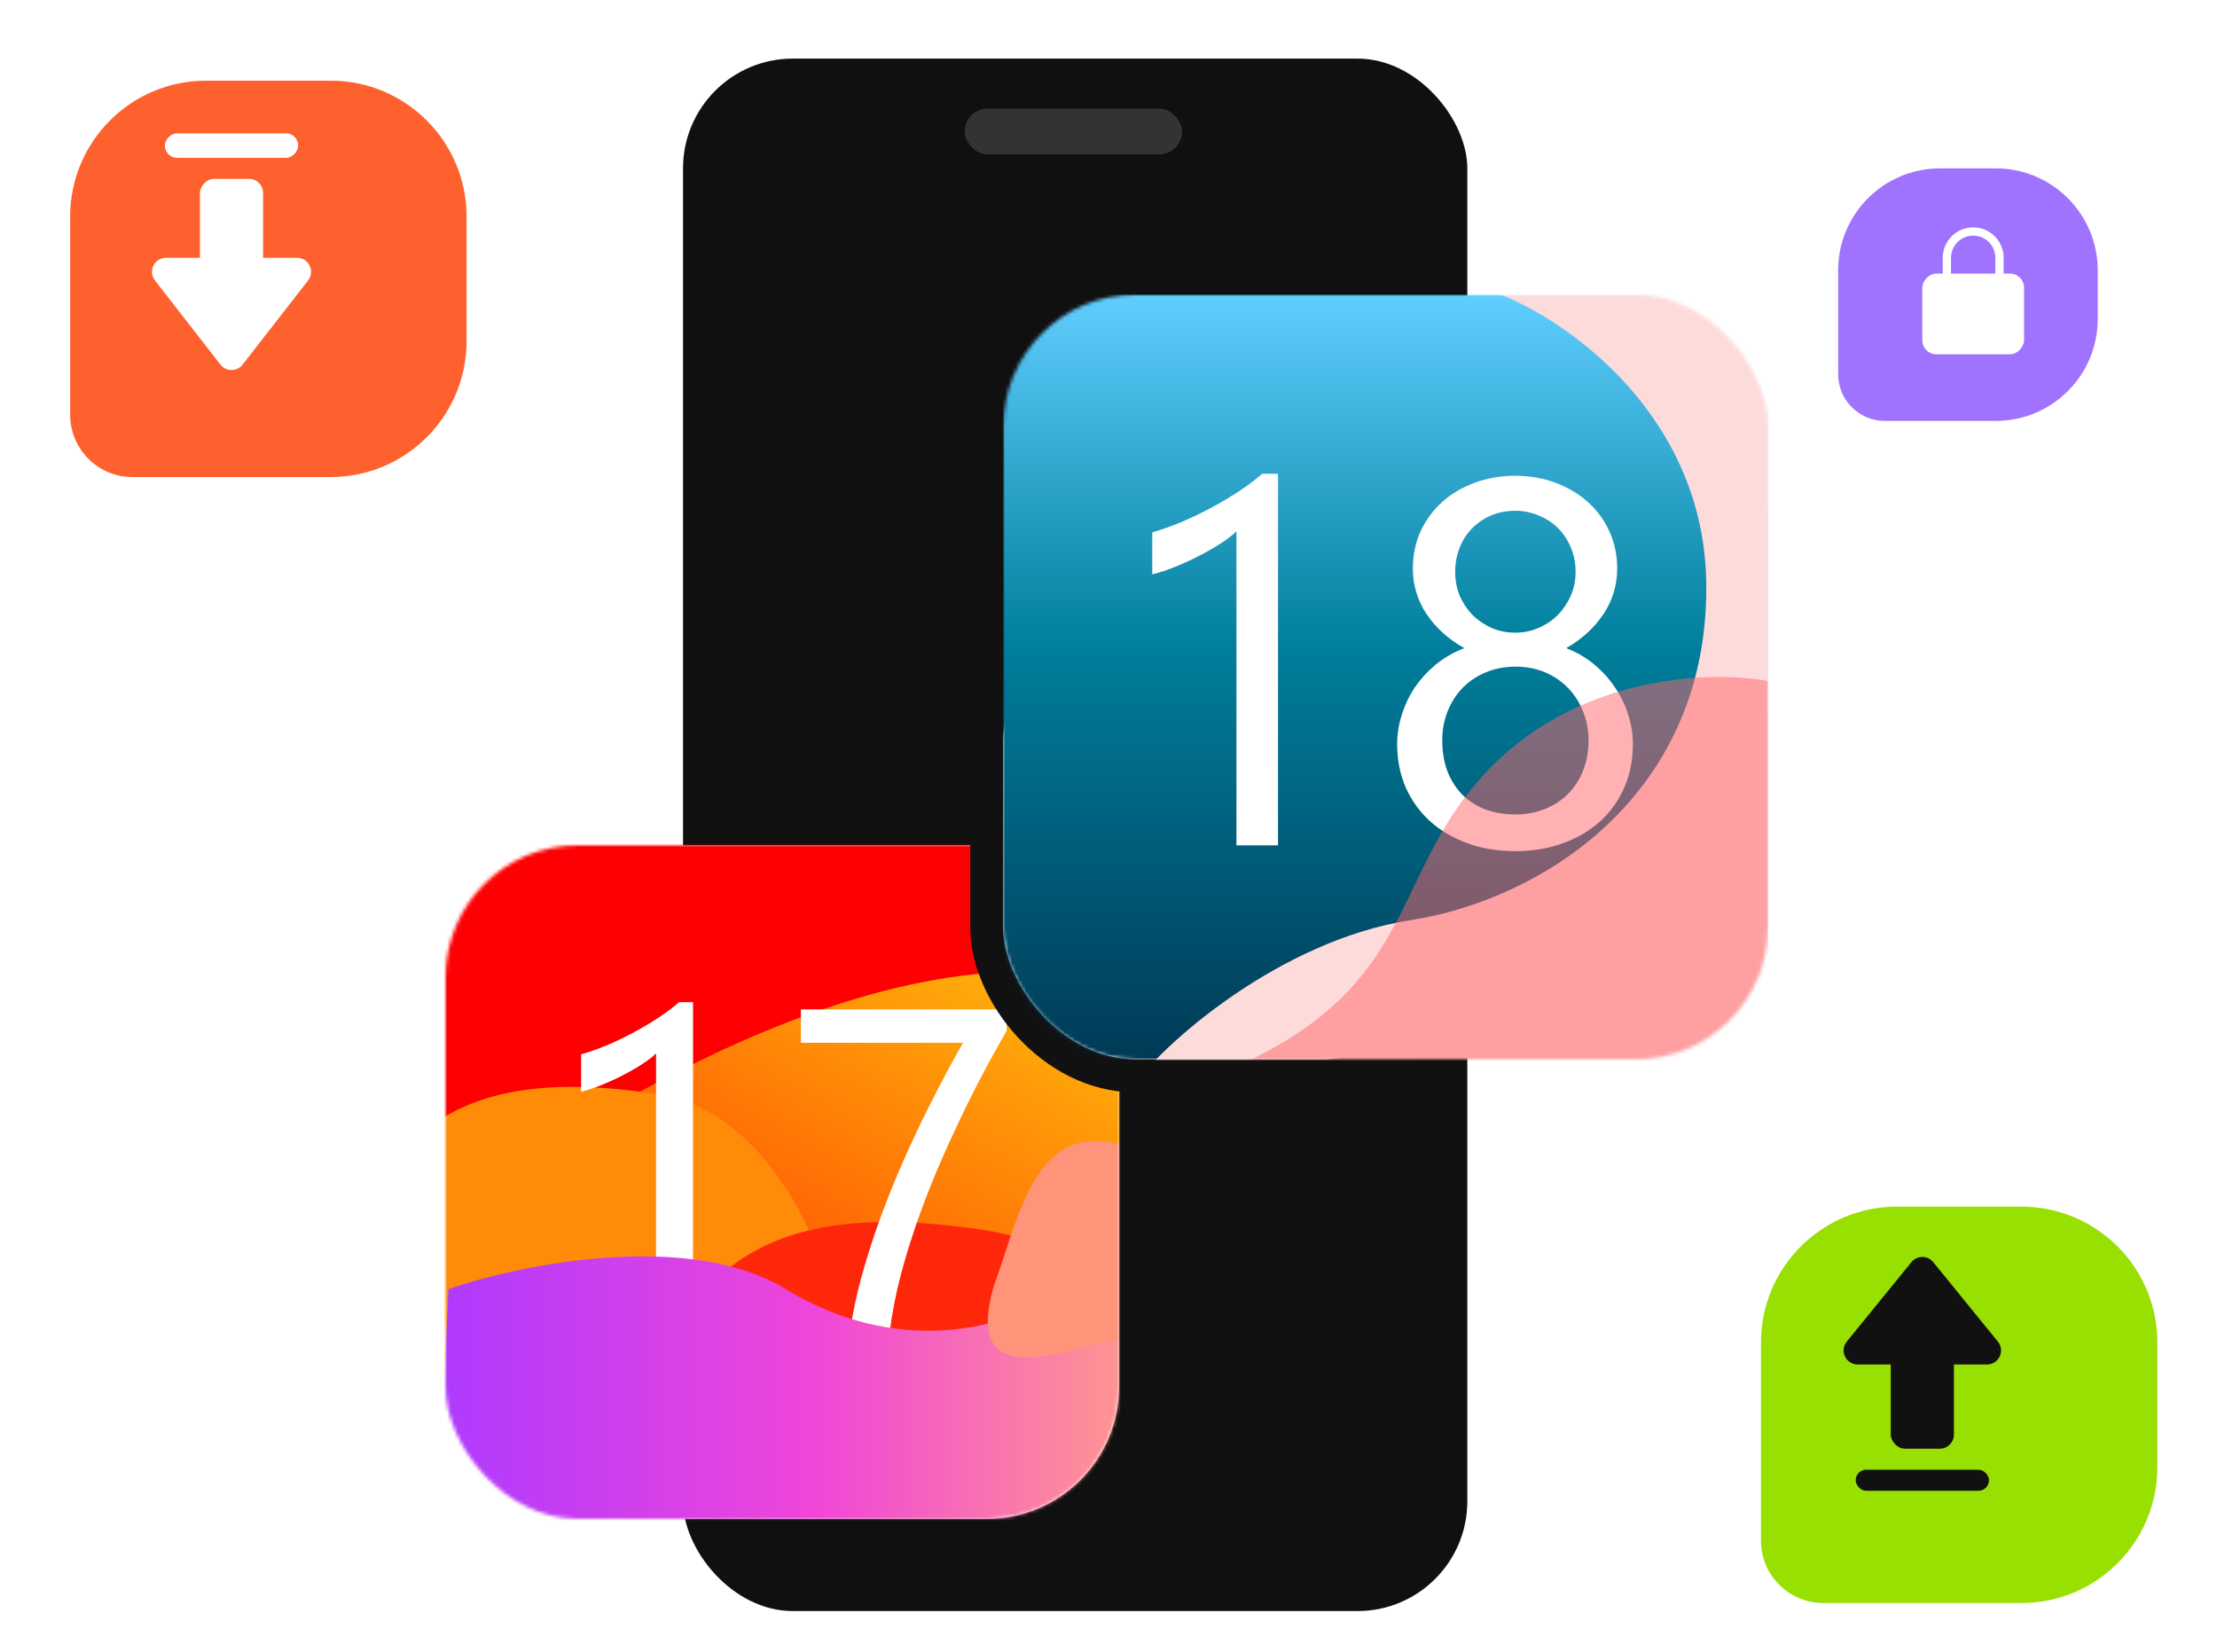
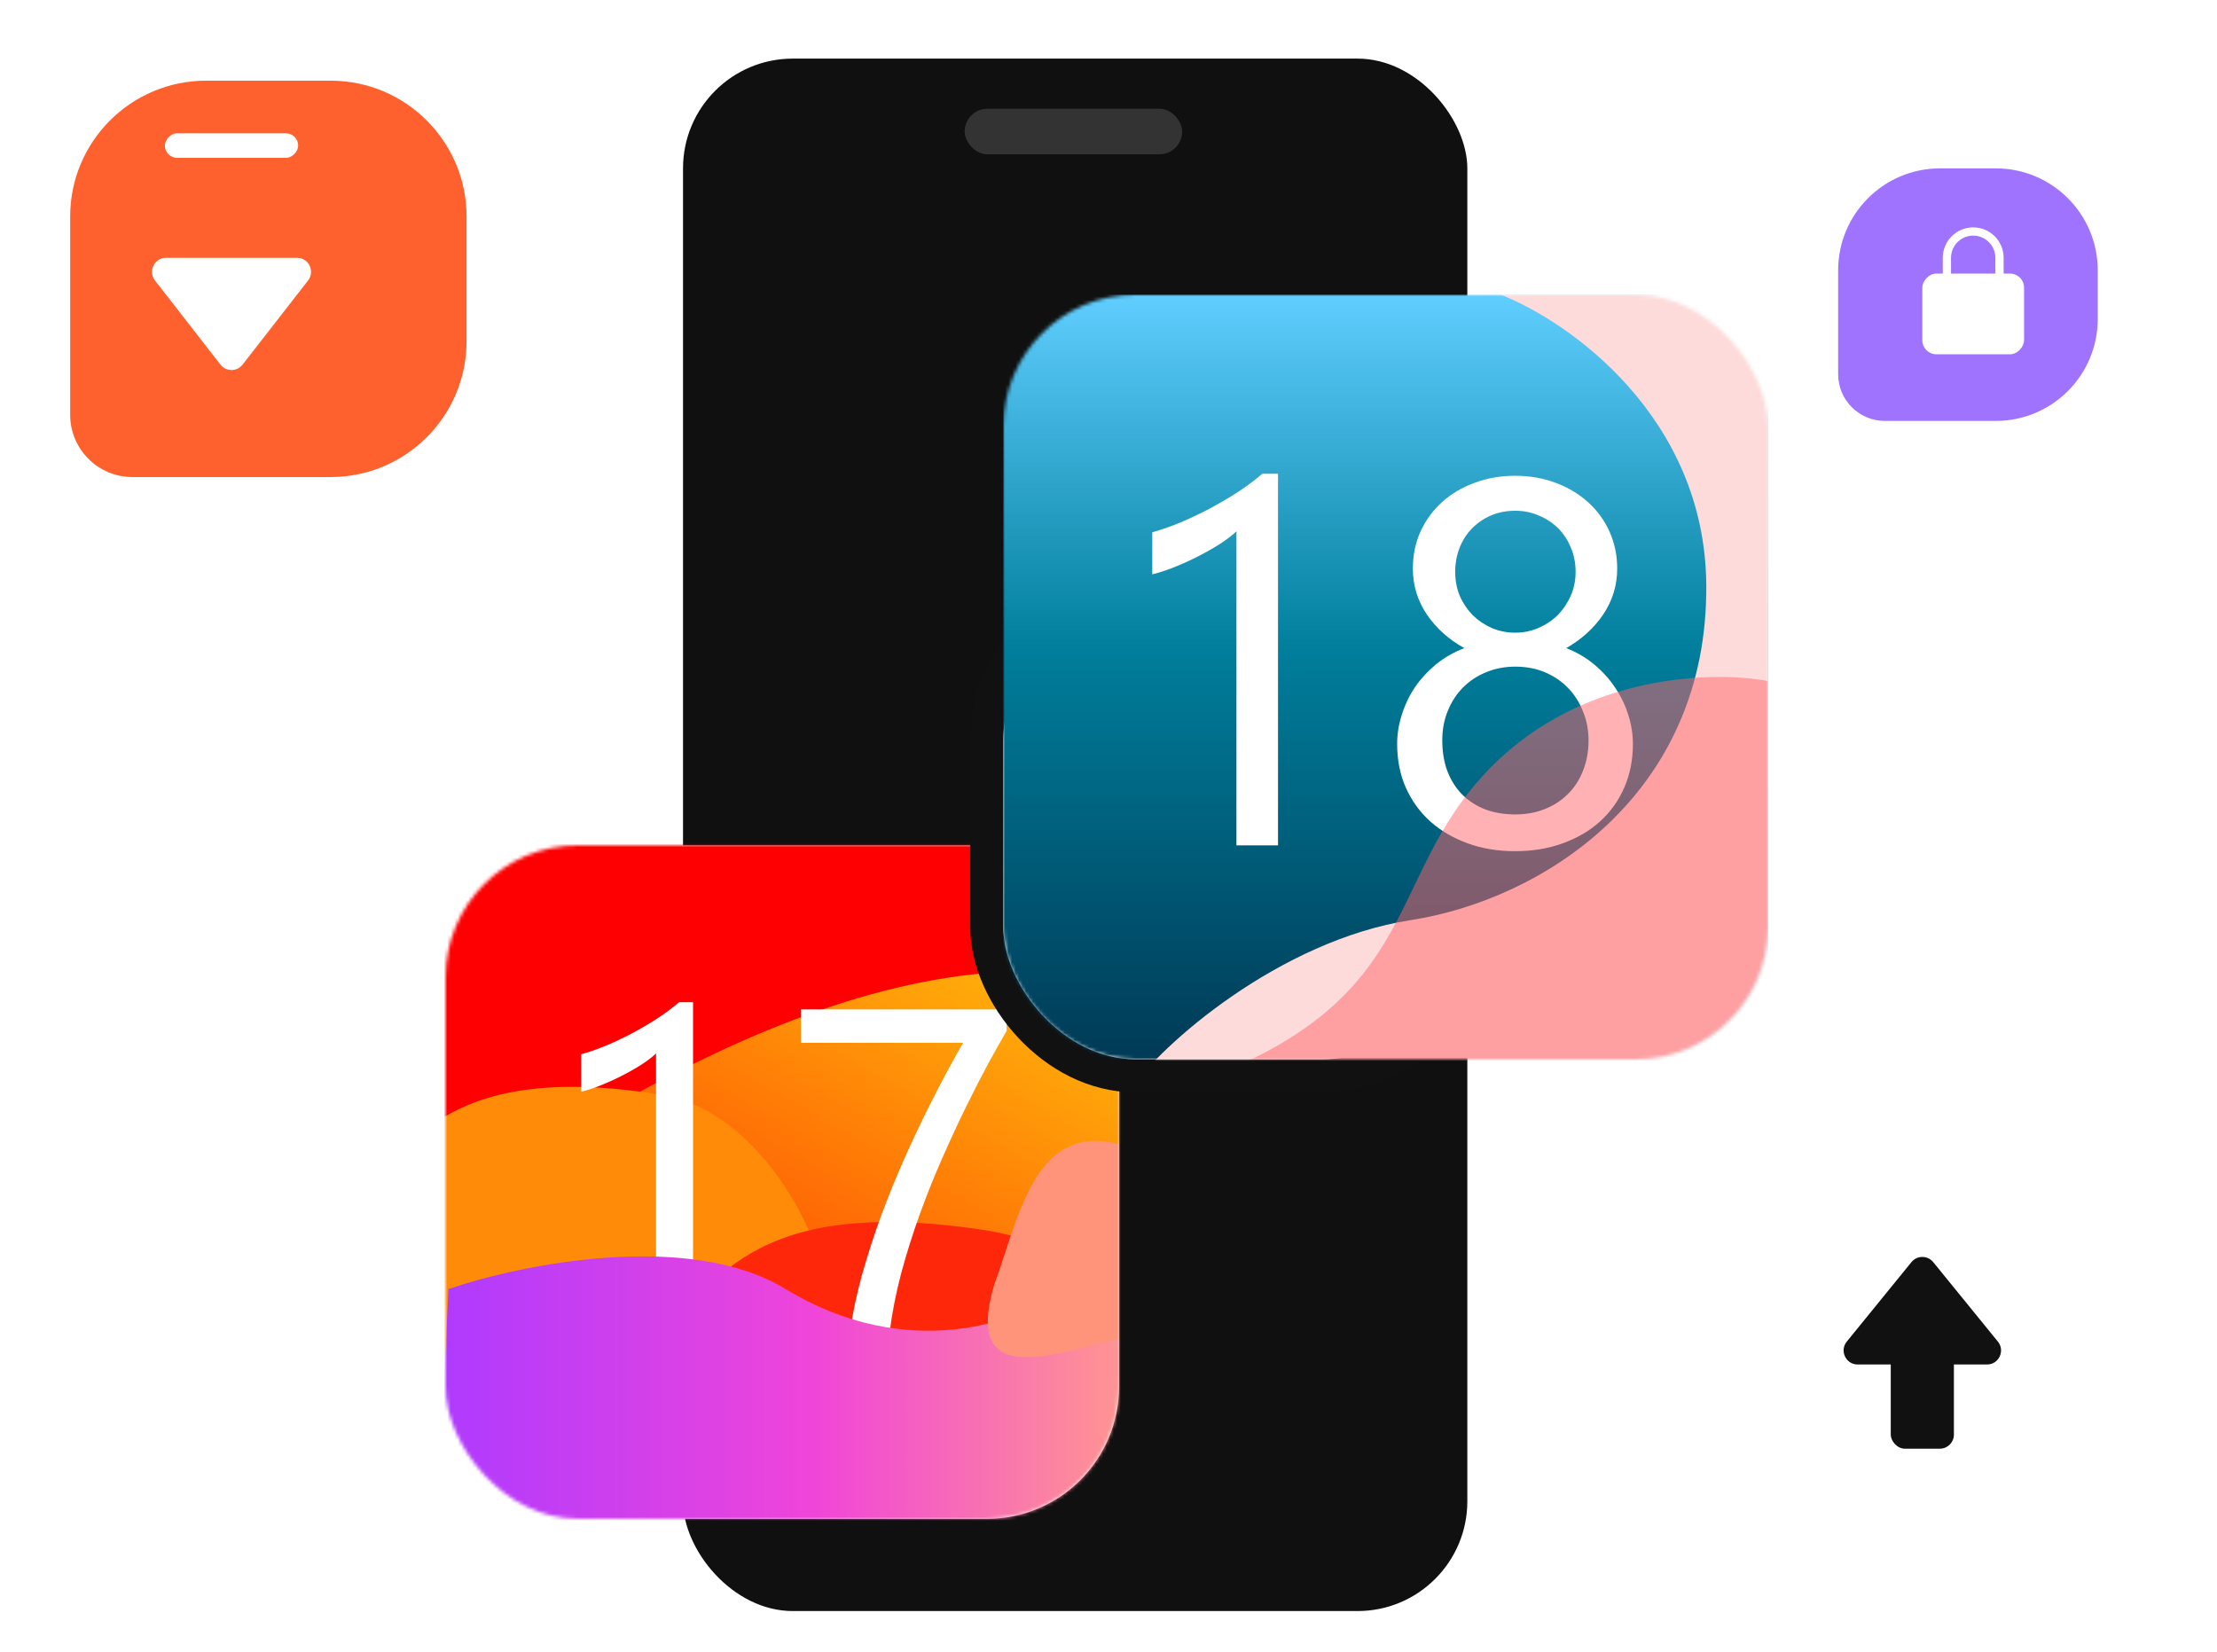
<svg xmlns="http://www.w3.org/2000/svg" width="632" height="471" viewBox="0 0 632 471" fill="none">
  <rect x="192.354" y="14.354" width="228.292" height="447.292" rx="33.646" fill="#101010" stroke="white" stroke-width="4.708" />
  <rect x="275" y="31" width="62" height="13" rx="6.5" fill="#333333" />
  <path d="M598 77.056C598 61.009 584.991 48 568.944 48H553.056C537.009 48 524 61.009 524 77.056V106.683C524 114.038 529.962 120 537.317 120H568.944C584.991 120 598 106.991 598 90.944V77.056Z" fill="#A073FF" />
  <path d="M570 88L570 73.5C570 69.358 566.642 66 562.5 66V66C558.358 66 555 69.358 555 73.5L555 83.111" stroke="white" stroke-width="2.354" stroke-linecap="round" />
  <rect width="29" height="23" rx="4" transform="matrix(-1 0 0 1 577 78)" fill="white" />
  <rect x="127" y="241" width="192" height="192" rx="37.667" fill="white" />
  <mask id="mask0_4742_6991" style="mask-type:alpha" maskUnits="userSpaceOnUse" x="127" y="241" width="192" height="192">
    <rect x="127" y="241" width="192" height="192" rx="37.667" fill="white" />
  </mask>
  <g mask="url(#mask0_4742_6991)">
    <rect x="127.48" y="433.156" width="192.656" height="192.656" transform="rotate(-90 127.48 433.156)" fill="#FA3BED" />
    <path d="M337.304 440.513L394.084 228.606L214.69 164.874L93.013 252.358L49.842 457.469L337.304 440.513Z" fill="#FE0002" />
    <path d="M113.994 354.523C204.544 290.597 283.532 255.915 350.962 290.601C336.716 355.259 307.723 491.275 269.904 487.629C232.086 483.982 122.319 462.859 102.434 456.63L113.994 354.523Z" fill="url(#paint0_linear_4742_6991)" />
    <g filter="url(#filter0_f_4742_6991)">
      <path d="M188.619 312.124C124.387 301.69 114.452 329.435 97.337 348.477C77.369 377.044 158.976 419.075 210.322 413.882C261.668 408.689 232.56 319.262 188.619 312.124Z" fill="#FF8B08" />
    </g>
    <g filter="url(#filter1_f_4742_6991)">
      <path d="M279.45 350.508C213.328 340.769 203.102 366.664 185.483 384.436C164.928 411.1 226.594 401.396 279.45 396.549C332.307 391.702 324.683 357.17 279.45 350.508Z" fill="#FF270A" />
    </g>
    <path d="M197.565 380H187.017V300.312C186.202 301.127 185.002 302.07 183.415 303.142C181.872 304.171 180.114 305.2 178.142 306.229C176.212 307.258 174.154 308.223 171.967 309.123C169.823 310.024 167.722 310.731 165.664 311.246V300.569C167.98 299.926 170.424 299.069 172.996 297.997C175.612 296.882 178.163 295.66 180.65 294.331C183.18 292.959 185.559 291.544 187.789 290.086C190.019 288.585 191.948 287.127 193.577 285.712H197.565V380ZM286.965 293.88C285.55 296.324 283.835 299.369 281.82 303.013C279.847 306.658 277.746 310.753 275.517 315.298C273.287 319.843 271.014 324.731 268.699 329.962C266.384 335.193 264.218 340.595 262.203 346.17C260.188 351.744 258.408 357.404 256.865 363.149C255.364 368.852 254.271 374.469 253.585 380H242.265C243.037 374.512 244.216 368.916 245.802 363.213C247.432 357.468 249.254 351.851 251.269 346.363C253.327 340.831 255.493 335.515 257.765 330.412C260.038 325.31 262.246 320.615 264.39 316.327C266.534 312.039 268.485 308.266 270.243 305.007C272.043 301.706 273.48 299.133 274.552 297.289H228.308V287.77H286.965V293.88Z" fill="white" />
-     <path d="M223.961 367.499C196.28 350.632 148.35 360.471 127.845 367.499L124 448H322V356C319.437 356.639 312.004 359.833 302.777 367.499C291.243 377.082 258.563 388.582 223.961 367.499Z" fill="url(#paint1_linear_4742_6991)" />
+     <path d="M223.961 367.499C196.28 350.632 148.35 360.471 127.845 367.499L124 448H322V356C319.437 356.639 312.004 359.833 302.777 367.499C291.243 377.082 258.563 388.582 223.961 367.499" fill="url(#paint1_linear_4742_6991)" />
    <g filter="url(#filter2_f_4742_6991)">
      <path d="M323.614 327.698C295.276 316.568 290.894 346.163 283.343 366.474C274.533 396.946 300.961 385.856 323.614 380.316C346.267 374.777 343 335.312 323.614 327.698Z" fill="#FF947B" />
    </g>
  </g>
  <rect x="281.292" y="168.85" width="137.86" height="137.86" rx="42.376" fill="white" stroke="#111111" stroke-width="9.417" />
  <mask id="mask1_4742_6991" style="mask-type:alpha" maskUnits="userSpaceOnUse" x="286" y="84" width="218" height="218">
    <rect x="286" y="84" width="218" height="218" rx="37.667" fill="white" />
  </mask>
  <g mask="url(#mask1_4742_6991)">
    <rect x="286" y="302" width="218" height="218" transform="rotate(-90 286 302)" fill="url(#paint2_linear_4742_6991)" />
    <path d="M364.32 241H352.469V151.463C351.553 152.378 350.204 153.438 348.422 154.643C346.688 155.799 344.712 156.955 342.496 158.111C340.328 159.268 338.016 160.352 335.559 161.363C333.15 162.375 330.789 163.17 328.477 163.748V151.752C331.078 151.029 333.824 150.066 336.715 148.861C339.654 147.609 342.52 146.236 345.314 144.742C348.157 143.201 350.831 141.611 353.336 139.973C355.841 138.286 358.009 136.648 359.84 135.059H364.32V241ZM398.285 212.094C398.285 209.348 398.719 206.602 399.586 203.855C400.453 201.061 401.682 198.46 403.271 196.051C404.91 193.642 406.909 191.45 409.27 189.475C411.678 187.499 414.4 185.934 417.436 184.777C412.955 182.272 409.39 179.068 406.74 175.166C404.09 171.215 402.766 166.855 402.766 162.086C402.766 158.28 403.488 154.763 404.934 151.535C406.427 148.307 408.475 145.513 411.076 143.152C413.678 140.792 416.761 138.961 420.326 137.66C423.891 136.311 427.745 135.637 431.889 135.637C436.08 135.637 439.958 136.311 443.523 137.66C447.089 139.009 450.172 140.864 452.773 143.225C455.375 145.585 457.398 148.38 458.844 151.607C460.289 154.835 461.012 158.328 461.012 162.086C461.012 166.855 459.687 171.215 457.037 175.166C454.387 179.068 450.87 182.272 446.486 184.777C449.473 185.934 452.147 187.499 454.508 189.475C456.868 191.45 458.844 193.642 460.434 196.051C462.072 198.46 463.324 201.061 464.191 203.855C465.059 206.602 465.492 209.348 465.492 212.094C465.492 216.622 464.673 220.766 463.035 224.523C461.397 228.281 459.085 231.509 456.098 234.207C453.159 236.857 449.618 238.928 445.475 240.422C441.38 241.915 436.851 242.662 431.889 242.662C426.975 242.662 422.47 241.915 418.375 240.422C414.28 238.928 410.739 236.857 407.752 234.207C404.765 231.509 402.428 228.281 400.742 224.523C399.104 220.766 398.285 216.622 398.285 212.094ZM411.148 211.082C411.148 214.31 411.63 217.225 412.594 219.826C413.605 222.428 415.003 224.644 416.785 226.475C418.616 228.305 420.808 229.727 423.361 230.738C425.963 231.702 428.829 232.184 431.961 232.184C434.996 232.184 437.79 231.678 440.344 230.666C442.897 229.654 445.089 228.233 446.92 226.402C448.799 224.572 450.244 222.355 451.256 219.754C452.316 217.152 452.846 214.262 452.846 211.082C452.846 208.191 452.34 205.493 451.328 202.988C450.365 200.435 448.967 198.195 447.137 196.268C445.306 194.34 443.114 192.823 440.561 191.715C438.007 190.607 435.141 190.053 431.961 190.053C428.974 190.053 426.204 190.583 423.65 191.643C421.145 192.654 418.953 194.1 417.074 195.979C415.243 197.809 413.798 200.025 412.738 202.627C411.678 205.18 411.148 207.999 411.148 211.082ZM414.834 163.025C414.834 165.482 415.268 167.771 416.135 169.891C417.05 171.962 418.279 173.793 419.82 175.383C421.41 176.924 423.241 178.153 425.312 179.068C427.384 179.936 429.6 180.369 431.961 180.369C434.322 180.369 436.538 179.911 438.609 178.996C440.729 178.081 442.56 176.852 444.102 175.311C445.643 173.721 446.872 171.89 447.787 169.818C448.702 167.699 449.16 165.434 449.16 163.025C449.16 160.52 448.702 158.208 447.787 156.088C446.92 153.968 445.715 152.137 444.174 150.596C442.632 149.054 440.801 147.85 438.682 146.982C436.61 146.067 434.37 145.609 431.961 145.609C429.408 145.609 427.071 146.067 424.951 146.982C422.88 147.898 421.073 149.15 419.531 150.74C418.038 152.282 416.882 154.113 416.062 156.232C415.243 158.352 414.834 160.617 414.834 163.025Z" fill="white" />
    <path d="M486.411 166.729C486.02 118.706 447.161 91.567 427.78 84H504V311H322C330.795 297.884 364.752 268.122 402.129 262.321C439.506 256.52 486.899 226.758 486.411 166.729Z" fill="#FDDBDB" />
    <g style="mix-blend-mode:hard-light" opacity="0.5">
      <path d="M425.203 218.538C451.469 192.006 488.678 191.236 504 194.167V312H331C408.282 287.881 392.371 251.702 425.203 218.538Z" fill="#FF636A" />
    </g>
  </g>
  <g filter="url(#filter3_d_4742_6991)">
-     <path d="M604.004 372.744C604.004 351.346 586.658 334 565.26 334H529.745C508.348 334 491.001 351.346 491.001 372.744V429.245C491.001 439.052 498.952 447.003 508.759 447.003H565.26C586.658 447.003 604.004 429.656 604.004 408.259V372.744Z" fill="#98E001" />
-   </g>
+     </g>
  <rect x="539" y="375" width="18" height="38" rx="4" fill="#111111" />
  <path d="M544.897 359.814C546.498 357.846 549.502 357.846 551.103 359.814L569.539 382.476C571.665 385.089 569.805 389 566.436 389H529.564C526.195 389 524.335 385.089 526.461 382.476L544.897 359.814Z" fill="#111111" />
-   <rect x="529" y="419" width="38" height="6" rx="3" fill="#111111" />
  <g filter="url(#filter4_d_4742_6991)">
    <path d="M122.004 50.744C122.004 29.346 104.658 12 83.26 12H47.745C26.348 12 9.001 29.346 9.001 50.744V107.245C9.001 117.052 16.952 125.003 26.759 125.003H83.26C104.658 125.003 122.004 107.656 122.004 86.259V50.744Z" fill="#FF612E" />
  </g>
-   <rect width="18" height="38" rx="4" transform="matrix(1 0 0 -1 57 89)" fill="white" />
  <path d="M62.843 103.943C64.445 106.001 67.555 106.001 69.157 103.943L87.823 79.957C89.867 77.329 87.995 73.5 84.666 73.5H47.334C44.005 73.5 42.133 77.329 44.178 79.957L62.843 103.943Z" fill="white" />
  <rect width="38" height="7" rx="3.5" transform="matrix(1 0 0 -1 47 45)" fill="white" />
  <defs>
    <filter id="filter0_f_4742_6991" x="69.847" y="285.441" width="192.165" height="153.287" filterUnits="userSpaceOnUse" color-interpolation-filters="sRGB">
      <feFlood flood-opacity="0" result="BackgroundImageFix" />
      <feBlend mode="normal" in="SourceGraphic" in2="BackgroundImageFix" result="shape" />
      <feGaussianBlur stdDeviation="12.204" result="effect1_foregroundBlur_4742_6991" />
    </filter>
    <filter id="filter1_f_4742_6991" x="146.95" y="313.903" width="203.819" height="122.905" filterUnits="userSpaceOnUse" color-interpolation-filters="sRGB">
      <feFlood flood-opacity="0" result="BackgroundImageFix" />
      <feBlend mode="normal" in="SourceGraphic" in2="BackgroundImageFix" result="shape" />
      <feGaussianBlur stdDeviation="17.24" result="effect1_foregroundBlur_4742_6991" />
    </filter>
    <filter id="filter2_f_4742_6991" x="256.036" y="299.7" width="108.935" height="112.787" filterUnits="userSpaceOnUse" color-interpolation-filters="sRGB">
      <feFlood flood-opacity="0" result="BackgroundImageFix" />
      <feBlend mode="normal" in="SourceGraphic" in2="BackgroundImageFix" result="shape" />
      <feGaussianBlur stdDeviation="12.785" result="effect1_foregroundBlur_4742_6991" />
    </filter>
    <filter id="filter3_d_4742_6991" x="491" y="334" width="124.004" height="123.004" filterUnits="userSpaceOnUse" color-interpolation-filters="sRGB">
      <feFlood flood-opacity="0" result="BackgroundImageFix" />
      <feColorMatrix in="SourceAlpha" type="matrix" values="0 0 0 0 0 0 0 0 0 0 0 0 0 0 0 0 0 0 127 0" result="hardAlpha" />
      <feOffset dx="11" dy="10" />
      <feComposite in2="hardAlpha" operator="out" />
      <feColorMatrix type="matrix" values="0 0 0 0 0.596 0 0 0 0 0.878 0 0 0 0 0.004 0 0 0 0.46 0" />
      <feBlend mode="normal" in2="BackgroundImageFix" result="effect1_dropShadow_4742_6991" />
      <feBlend mode="normal" in="SourceGraphic" in2="effect1_dropShadow_4742_6991" result="shape" />
    </filter>
    <filter id="filter4_d_4742_6991" x="9" y="12" width="124.004" height="124.004" filterUnits="userSpaceOnUse" color-interpolation-filters="sRGB">
      <feFlood flood-opacity="0" result="BackgroundImageFix" />
      <feColorMatrix in="SourceAlpha" type="matrix" values="0 0 0 0 0 0 0 0 0 0 0 0 0 0 0 0 0 0 127 0" result="hardAlpha" />
      <feOffset dx="11" dy="11" />
      <feComposite in2="hardAlpha" operator="out" />
      <feColorMatrix type="matrix" values="0 0 0 0 1 0 0 0 0 0.38 0 0 0 0 0.18 0 0 0 0.3 0" />
      <feBlend mode="normal" in2="BackgroundImageFix" result="effect1_dropShadow_4742_6991" />
      <feBlend mode="normal" in="SourceGraphic" in2="effect1_dropShadow_4742_6991" result="shape" />
    </filter>
    <linearGradient id="paint0_linear_4742_6991" x1="216.103" y1="444.715" x2="303.985" y2="291.524" gradientUnits="userSpaceOnUse">
      <stop stop-color="#FE2100" />
      <stop offset="1" stop-color="#FFAC0A" />
    </linearGradient>
    <linearGradient id="paint1_linear_4742_6991" x1="124" y1="402" x2="322" y2="402" gradientUnits="userSpaceOnUse">
      <stop stop-color="#AE3AFF" />
      <stop offset="0.545" stop-color="#F045D9" />
      <stop offset="1" stop-color="#FF9790" />
    </linearGradient>
    <linearGradient id="paint2_linear_4742_6991" x1="286" y1="411" x2="504" y2="411" gradientUnits="userSpaceOnUse">
      <stop stop-color="#003A56" />
      <stop offset="0.535" stop-color="#007E9B" />
      <stop offset="1" stop-color="#60CEFF" />
    </linearGradient>
  </defs>
</svg>